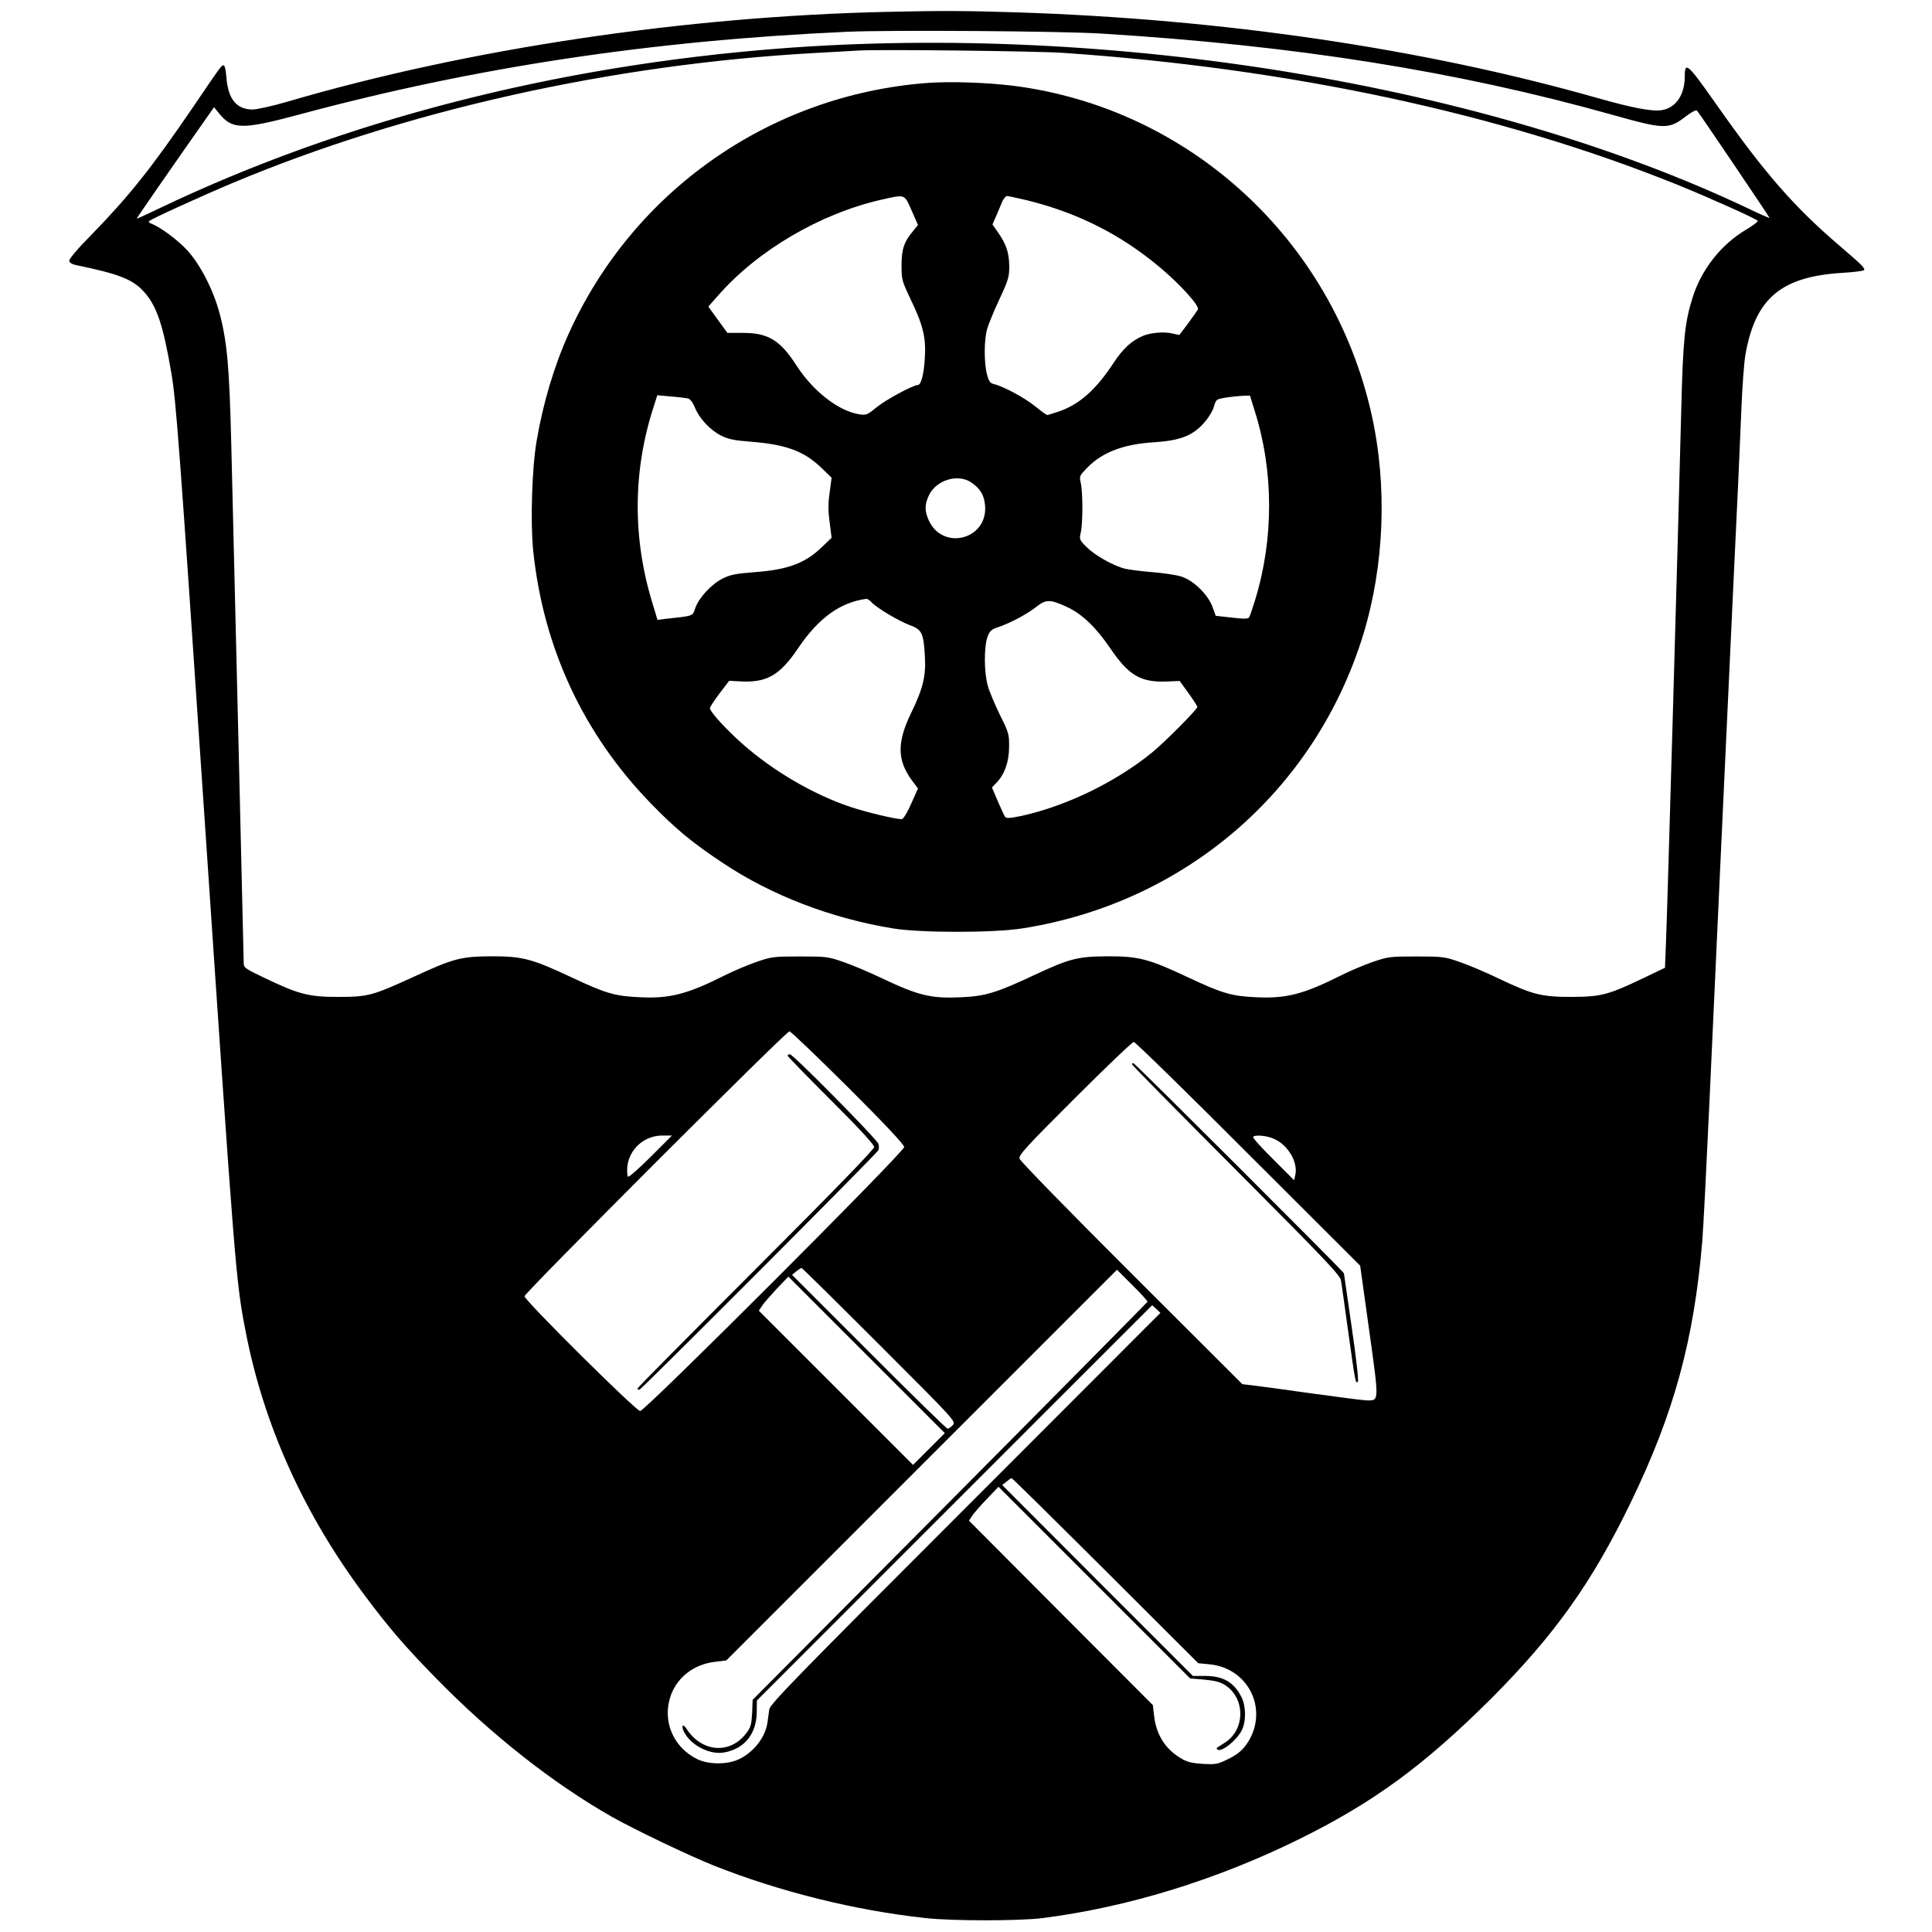
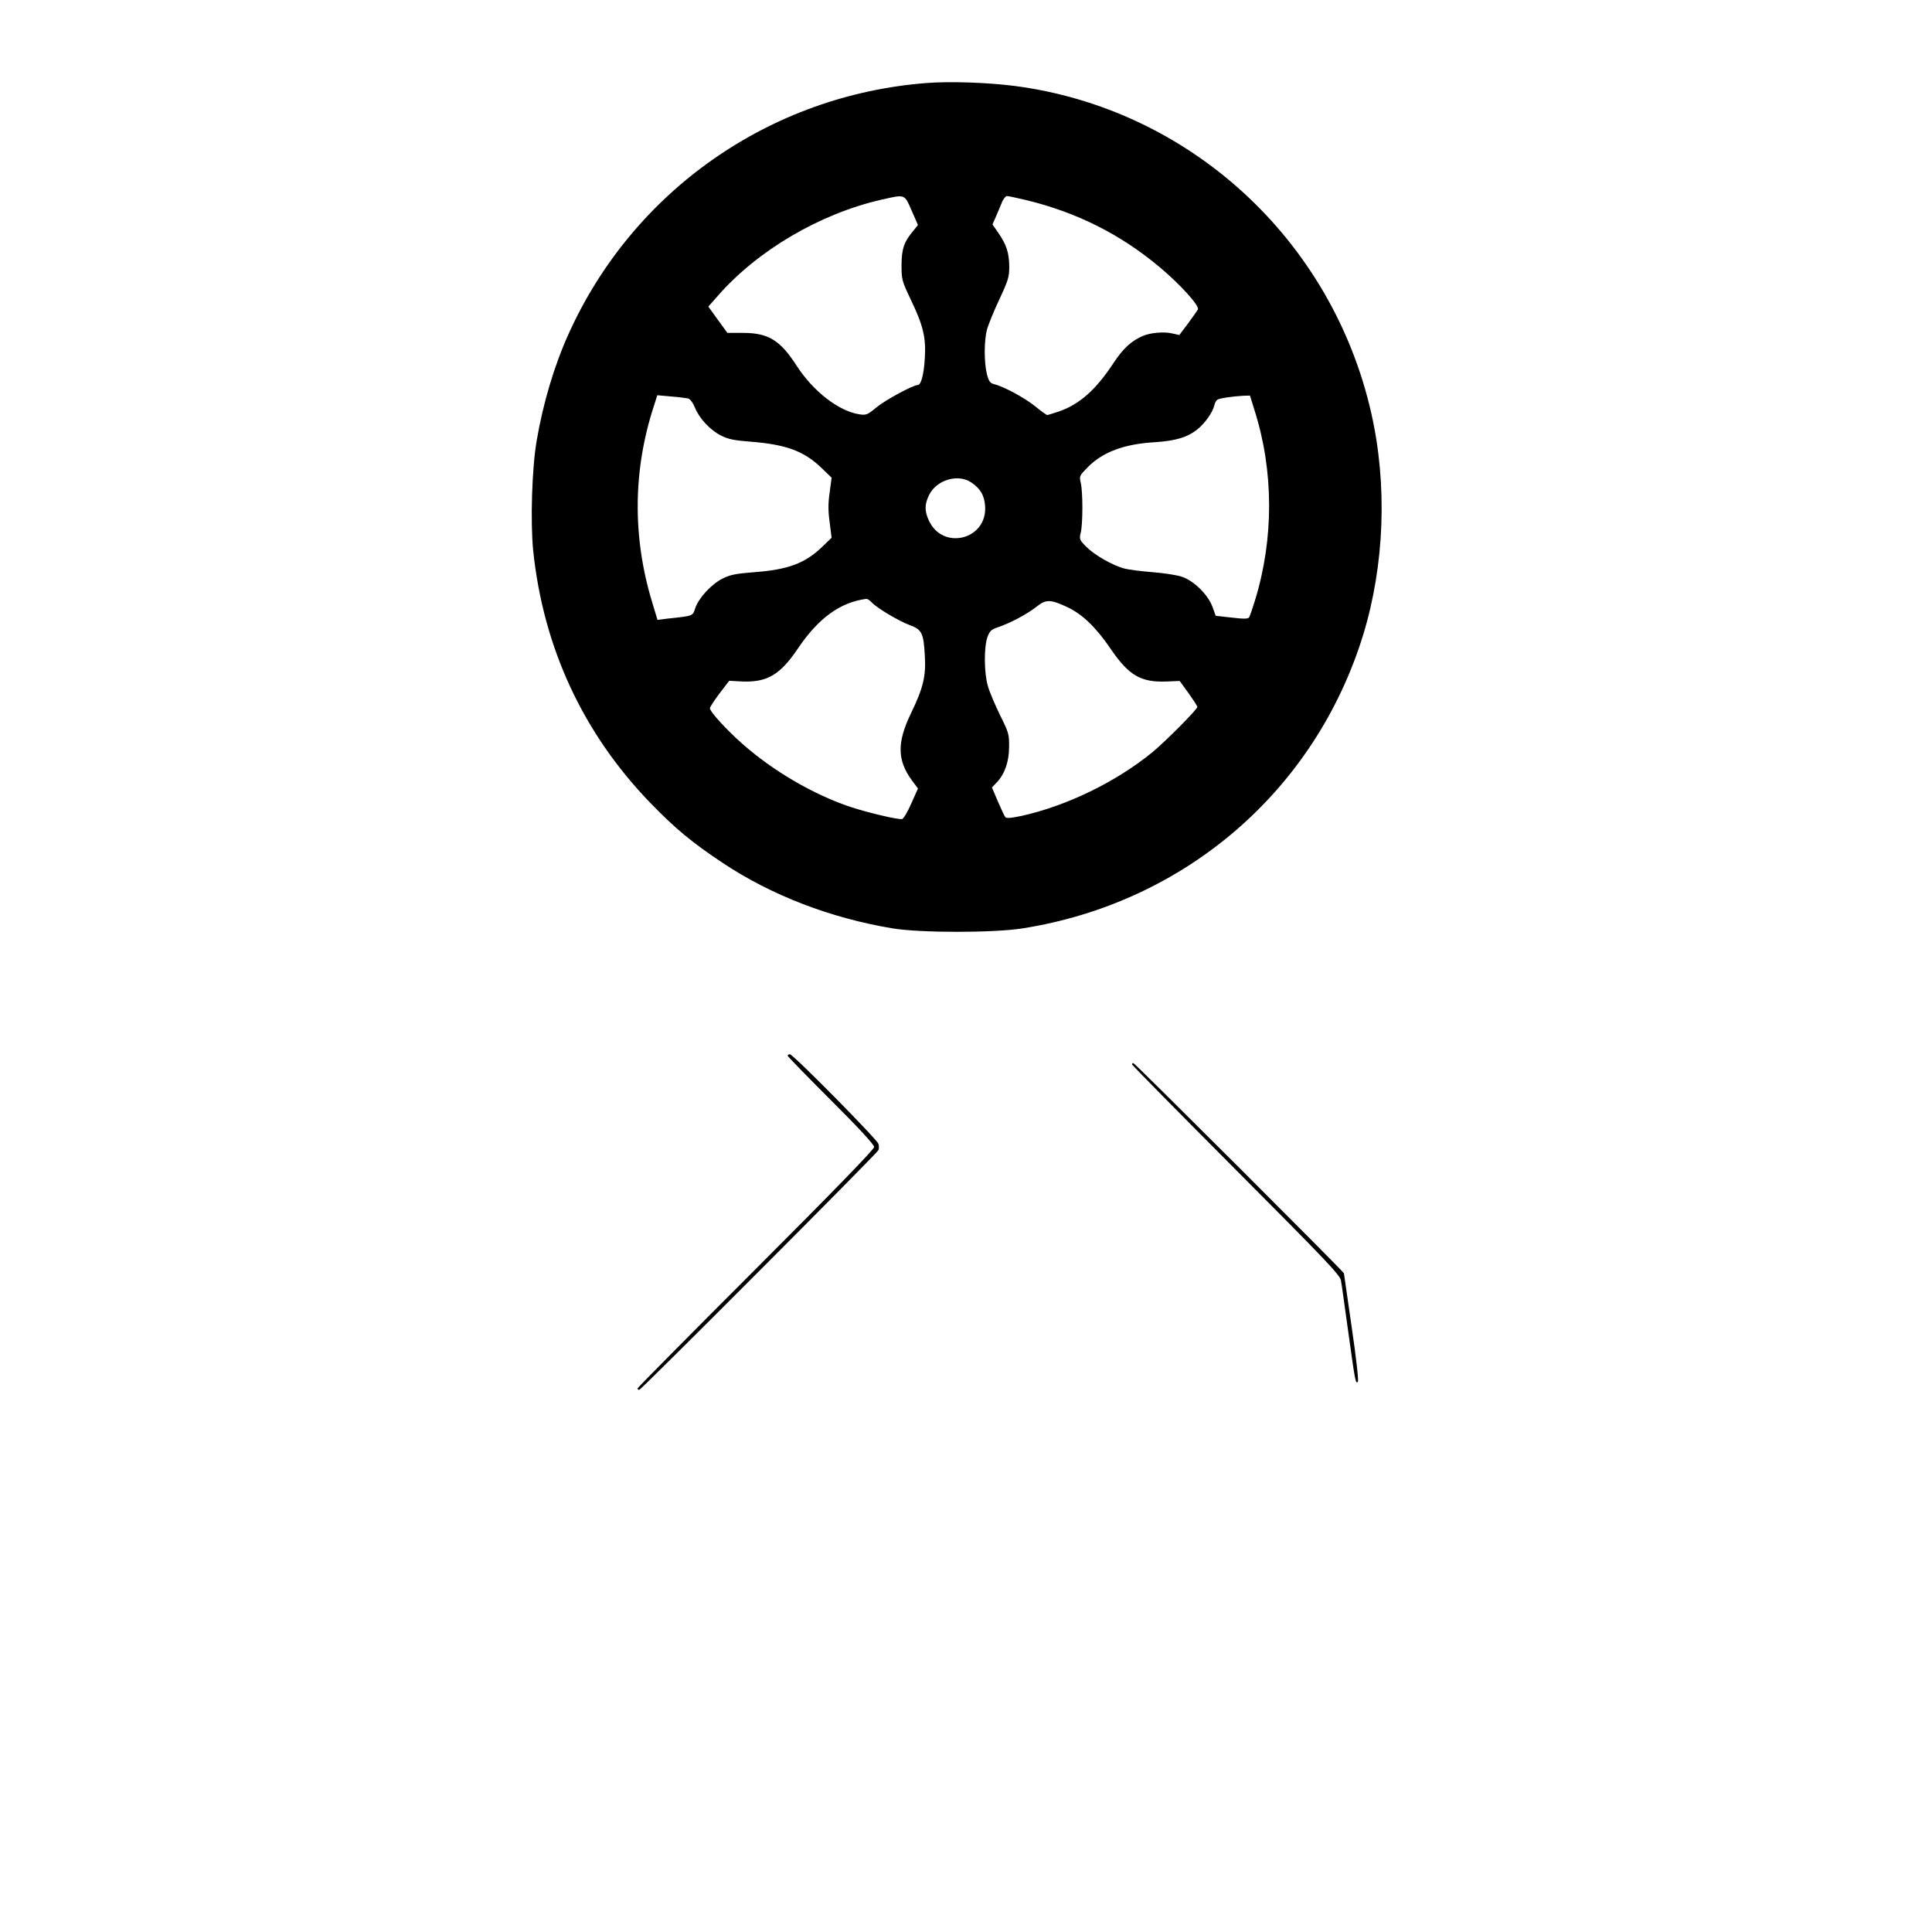
<svg xmlns="http://www.w3.org/2000/svg" version="1.0" width="1094pt" height="1094pt" viewBox="0 0 1094 1094" preserveAspectRatio="xMidYMid meet">
  <g transform="translate(0,1094) scale(0.1,-0.1)" fill="#000000" stroke="none">
-     <path d="M5030 10873 c-1149 -25 -2376 -208 -3400 -508 -85 -25 -175 -45 -200 -45 -91 0 -139 60 -148 182 -3 41 -9 68 -16 68 -13 -1 -12 1 -176 -241 -235 -344 -358 -498 -571 -717 -82 -83 -129 -139 -127 -150 2 -10 17 -19 38 -23 244 -50 322 -81 385 -151 72 -79 109 -188 155 -459 27 -157 45 -394 185 -2474 178 -2639 180 -2665 236 -2955 102 -529 331 -1036 675 -1495 137 -184 226 -287 404 -469 311 -318 662 -595 997 -785 130 -73 437 -220 578 -276 371 -147 798 -253 1195 -296 148 -17 536 -17 665 0 479 61 981 215 1450 446 422 208 710 419 1091 799 358 359 570 657 788 1108 245 505 358 920 405 1478 6 69 24 427 41 795 35 777 86 1868 135 2920 20 407 40 850 45 985 5 135 16 281 24 325 57 317 202 439 549 460 64 4 119 11 122 15 7 11 -11 29 -130 131 -269 230 -432 417 -714 819 -155 220 -171 234 -171 147 0 -105 -51 -179 -132 -191 -55 -8 -165 13 -366 70 -982 279 -2116 446 -3282 484 -282 9 -431 10 -730 3z m1205 -123 c1103 -68 2014 -213 2895 -460 295 -83 319 -84 416 -9 31 24 58 38 63 33 14 -15 411 -603 411 -608 0 -2 -56 22 -124 55 -1476 700 -3601 1050 -5486 904 -1269 -99 -2463 -407 -3498 -900 -74 -36 -136 -64 -138 -63 -1 2 187 274 407 587 l31 44 30 -37 c74 -90 131 -91 458 -3 989 266 1987 417 3095 467 241 11 1215 4 1440 -10z m-220 -109 c1286 -87 2480 -343 3478 -745 178 -72 444 -191 460 -206 4 -4 -25 -26 -65 -50 -141 -83 -253 -225 -303 -383 -45 -142 -55 -239 -65 -642 -16 -645 -79 -2841 -86 -3003 l-6 -152 -117 -56 c-204 -98 -244 -108 -411 -109 -172 0 -220 12 -418 106 -70 34 -167 75 -217 92 -86 30 -97 31 -245 31 -148 0 -159 -1 -247 -31 -51 -18 -132 -52 -181 -77 -209 -105 -309 -131 -475 -123 -144 6 -196 22 -390 113 -221 104 -278 119 -452 119 -173 -1 -217 -12 -420 -107 -213 -100 -277 -119 -412 -125 -170 -8 -242 9 -452 109 -69 33 -166 74 -216 91 -86 30 -97 31 -245 31 -148 0 -159 -1 -247 -31 -51 -18 -132 -52 -181 -77 -209 -105 -309 -131 -475 -123 -144 6 -196 21 -391 113 -224 105 -277 119 -451 119 -174 -1 -214 -11 -440 -115 -236 -108 -260 -115 -430 -115 -166 0 -221 14 -412 105 -117 56 -123 60 -123 88 0 27 -42 1770 -70 2921 -11 450 -23 589 -65 751 -35 134 -109 280 -184 362 -55 60 -154 133 -205 152 -12 4 -16 10 -10 15 12 12 300 143 469 214 982 412 2150 673 3300 737 105 6 217 12 250 14 122 7 995 -3 1150 -13z m-1213 -5858 c208 -207 318 -325 318 -338 0 -28 -1467 -1495 -1495 -1495 -24 0 -655 627 -655 650 0 19 1481 1500 1500 1500 8 0 157 -143 332 -317z m2266 -377 l634 -633 51 -366 c56 -403 57 -397 -10 -397 -19 0 -159 18 -311 39 -152 22 -304 42 -337 46 l-60 7 -628 627 c-353 352 -630 636 -634 650 -5 20 34 64 313 342 176 176 326 319 334 319 8 0 300 -285 648 -634z m-3382 -15 c-66 -66 -124 -117 -129 -114 -5 3 -7 28 -5 55 10 101 96 178 198 178 l55 0 -119 -119z m3529 100 c79 -35 135 -132 120 -203 l-7 -31 -119 119 c-65 64 -116 121 -113 126 9 14 78 8 119 -11z m-2235 -1166 c430 -430 434 -434 415 -455 -10 -11 -23 -20 -29 -20 -6 0 -207 196 -446 436 l-435 435 24 20 c13 10 26 19 30 19 3 0 202 -196 441 -435z m1518 244 c-2 -4 -505 -513 -1119 -1131 l-1117 -1123 -3 -76 c-4 -65 -8 -81 -33 -113 -91 -121 -252 -109 -338 24 -22 34 -33 19 -14 -18 39 -76 148 -131 228 -115 114 21 181 104 183 226 l1 68 1119 1119 1119 1119 24 -21 23 -22 -1105 -1106 c-971 -971 -1105 -1109 -1110 -1140 -3 -19 -7 -52 -10 -72 -11 -85 -80 -173 -165 -211 -66 -30 -170 -29 -233 2 -139 68 -201 222 -148 365 39 102 131 172 249 186 l64 8 1106 1106 1106 1106 87 -87 c49 -48 87 -91 86 -94z m-1238 -834 l-90 -90 -437 437 -436 436 17 26 c9 15 47 58 83 97 l67 70 443 -443 443 -443 -90 -90z m1000 -689 l525 -524 63 -6 c230 -22 342 -271 207 -458 -25 -33 -52 -55 -99 -78 -61 -30 -71 -32 -145 -28 -61 4 -88 10 -123 31 -89 52 -141 134 -153 242 l-7 60 -521 522 -520 522 18 28 c10 15 48 59 84 96 l65 68 543 -543 542 -542 81 -7 c63 -6 90 -13 120 -33 112 -74 111 -250 -3 -323 -23 -15 -44 -28 -46 -30 -2 -2 -2 -6 2 -9 20 -20 107 48 138 107 26 51 25 137 -1 189 -43 85 -104 120 -207 120 l-68 0 -540 540 -540 541 24 19 c13 11 26 20 29 20 4 0 243 -236 532 -524z" />
    <path d="M5248 10470 c-888 -68 -1663 -611 -2028 -1420 -82 -181 -145 -394 -181 -605 -27 -156 -36 -458 -20 -621 57 -551 283 -1038 666 -1433 141 -145 234 -222 407 -337 276 -184 612 -313 963 -371 156 -26 571 -26 735 0 920 145 1657 780 1929 1662 121 396 138 849 46 1255 -223 986 -1033 1727 -2025 1854 -153 19 -360 26 -492 16z m-86 -722 l36 -82 -24 -30 c-54 -63 -69 -105 -69 -197 0 -83 2 -89 52 -195 70 -145 87 -215 80 -329 -5 -93 -21 -155 -40 -155 -26 0 -182 -84 -233 -126 -52 -43 -59 -46 -98 -40 -117 18 -261 130 -355 275 -93 145 -161 186 -304 186 l-88 0 -54 74 -54 75 53 60 c226 259 581 467 930 546 133 30 127 32 168 -62z m653 58 c285 -70 530 -193 752 -379 118 -99 228 -221 216 -240 -4 -7 -30 -43 -56 -79 l-49 -65 -41 9 c-46 11 -123 4 -165 -14 -67 -29 -112 -71 -167 -154 -100 -152 -193 -234 -309 -274 -33 -11 -62 -20 -66 -20 -4 0 -35 22 -69 50 -60 48 -178 112 -233 125 -22 6 -29 16 -40 58 -16 67 -16 188 1 252 8 28 39 104 70 170 50 107 56 127 56 185 -1 78 -15 123 -61 190 l-34 49 21 48 c11 26 27 63 34 81 8 17 20 32 27 32 7 0 58 -11 113 -24z m-1920 -1122 c13 -3 28 -23 40 -52 25 -62 87 -128 149 -159 40 -20 74 -27 166 -34 202 -16 302 -53 401 -148 l58 -56 -11 -83 c-9 -63 -9 -105 0 -170 l11 -87 -55 -53 c-97 -93 -194 -128 -383 -142 -102 -8 -135 -14 -177 -35 -64 -31 -137 -110 -157 -168 -15 -46 -8 -44 -158 -60 l-56 -7 -31 103 c-111 366 -108 745 10 1106 l20 63 77 -7 c42 -3 85 -9 96 -11z m3209 -68 c109 -342 110 -728 2 -1077 -14 -46 -29 -89 -33 -95 -6 -9 -32 -9 -99 -1 l-90 10 -18 50 c-25 69 -105 148 -173 171 -29 10 -103 21 -166 26 -63 5 -134 14 -158 20 -69 18 -171 77 -217 123 -40 40 -41 44 -32 82 12 52 12 228 0 280 -9 39 -8 41 38 88 85 87 207 133 382 143 119 8 186 28 243 75 42 35 83 93 93 133 3 15 11 29 18 33 12 8 89 19 147 22 l37 1 26 -84z m-1604 -408 c51 -35 73 -71 78 -131 16 -192 -240 -258 -319 -83 -24 53 -24 90 2 143 42 86 164 122 239 71z m-564 -679 c28 -31 152 -105 216 -129 68 -25 78 -44 85 -175 7 -114 -10 -183 -79 -325 -79 -164 -78 -264 5 -378 l35 -47 -38 -85 c-20 -47 -44 -86 -52 -88 -23 -4 -193 36 -293 69 -207 69 -437 203 -610 356 -94 83 -185 183 -185 203 0 6 24 43 54 83 l55 72 75 -4 c141 -5 214 38 315 188 116 172 240 261 387 280 6 0 19 -8 30 -20z m1108 -27 c85 -40 162 -114 245 -236 103 -151 171 -191 318 -185 l73 3 50 -69 c27 -38 50 -73 50 -78 0 -14 -181 -196 -255 -257 -206 -168 -484 -303 -740 -360 -63 -13 -87 -15 -93 -6 -5 6 -23 46 -42 89 l-33 78 26 27 c46 48 71 119 71 202 1 71 -2 82 -51 180 -28 58 -60 132 -69 165 -22 74 -23 222 -2 279 13 34 21 42 64 56 69 24 161 73 214 115 53 42 78 42 174 -3z" />
    <path d="M4460 4962 c0 -4 110 -117 245 -252 158 -157 245 -252 245 -265 0 -13 -228 -248 -670 -690 -368 -368 -670 -673 -670 -677 0 -5 4 -8 10 -8 10 0 1340 1332 1353 1356 5 8 5 24 1 37 -8 26 -483 507 -501 507 -7 0 -13 -3 -13 -8z" />
    <path d="M6410 4913 c0 -4 265 -273 589 -598 504 -506 589 -595 594 -625 4 -19 22 -152 42 -295 39 -280 41 -293 54 -279 5 5 -10 140 -35 309 -24 165 -44 302 -44 305 0 8 -1184 1190 -1192 1190 -5 0 -8 -3 -8 -7z" />
  </g>
</svg>